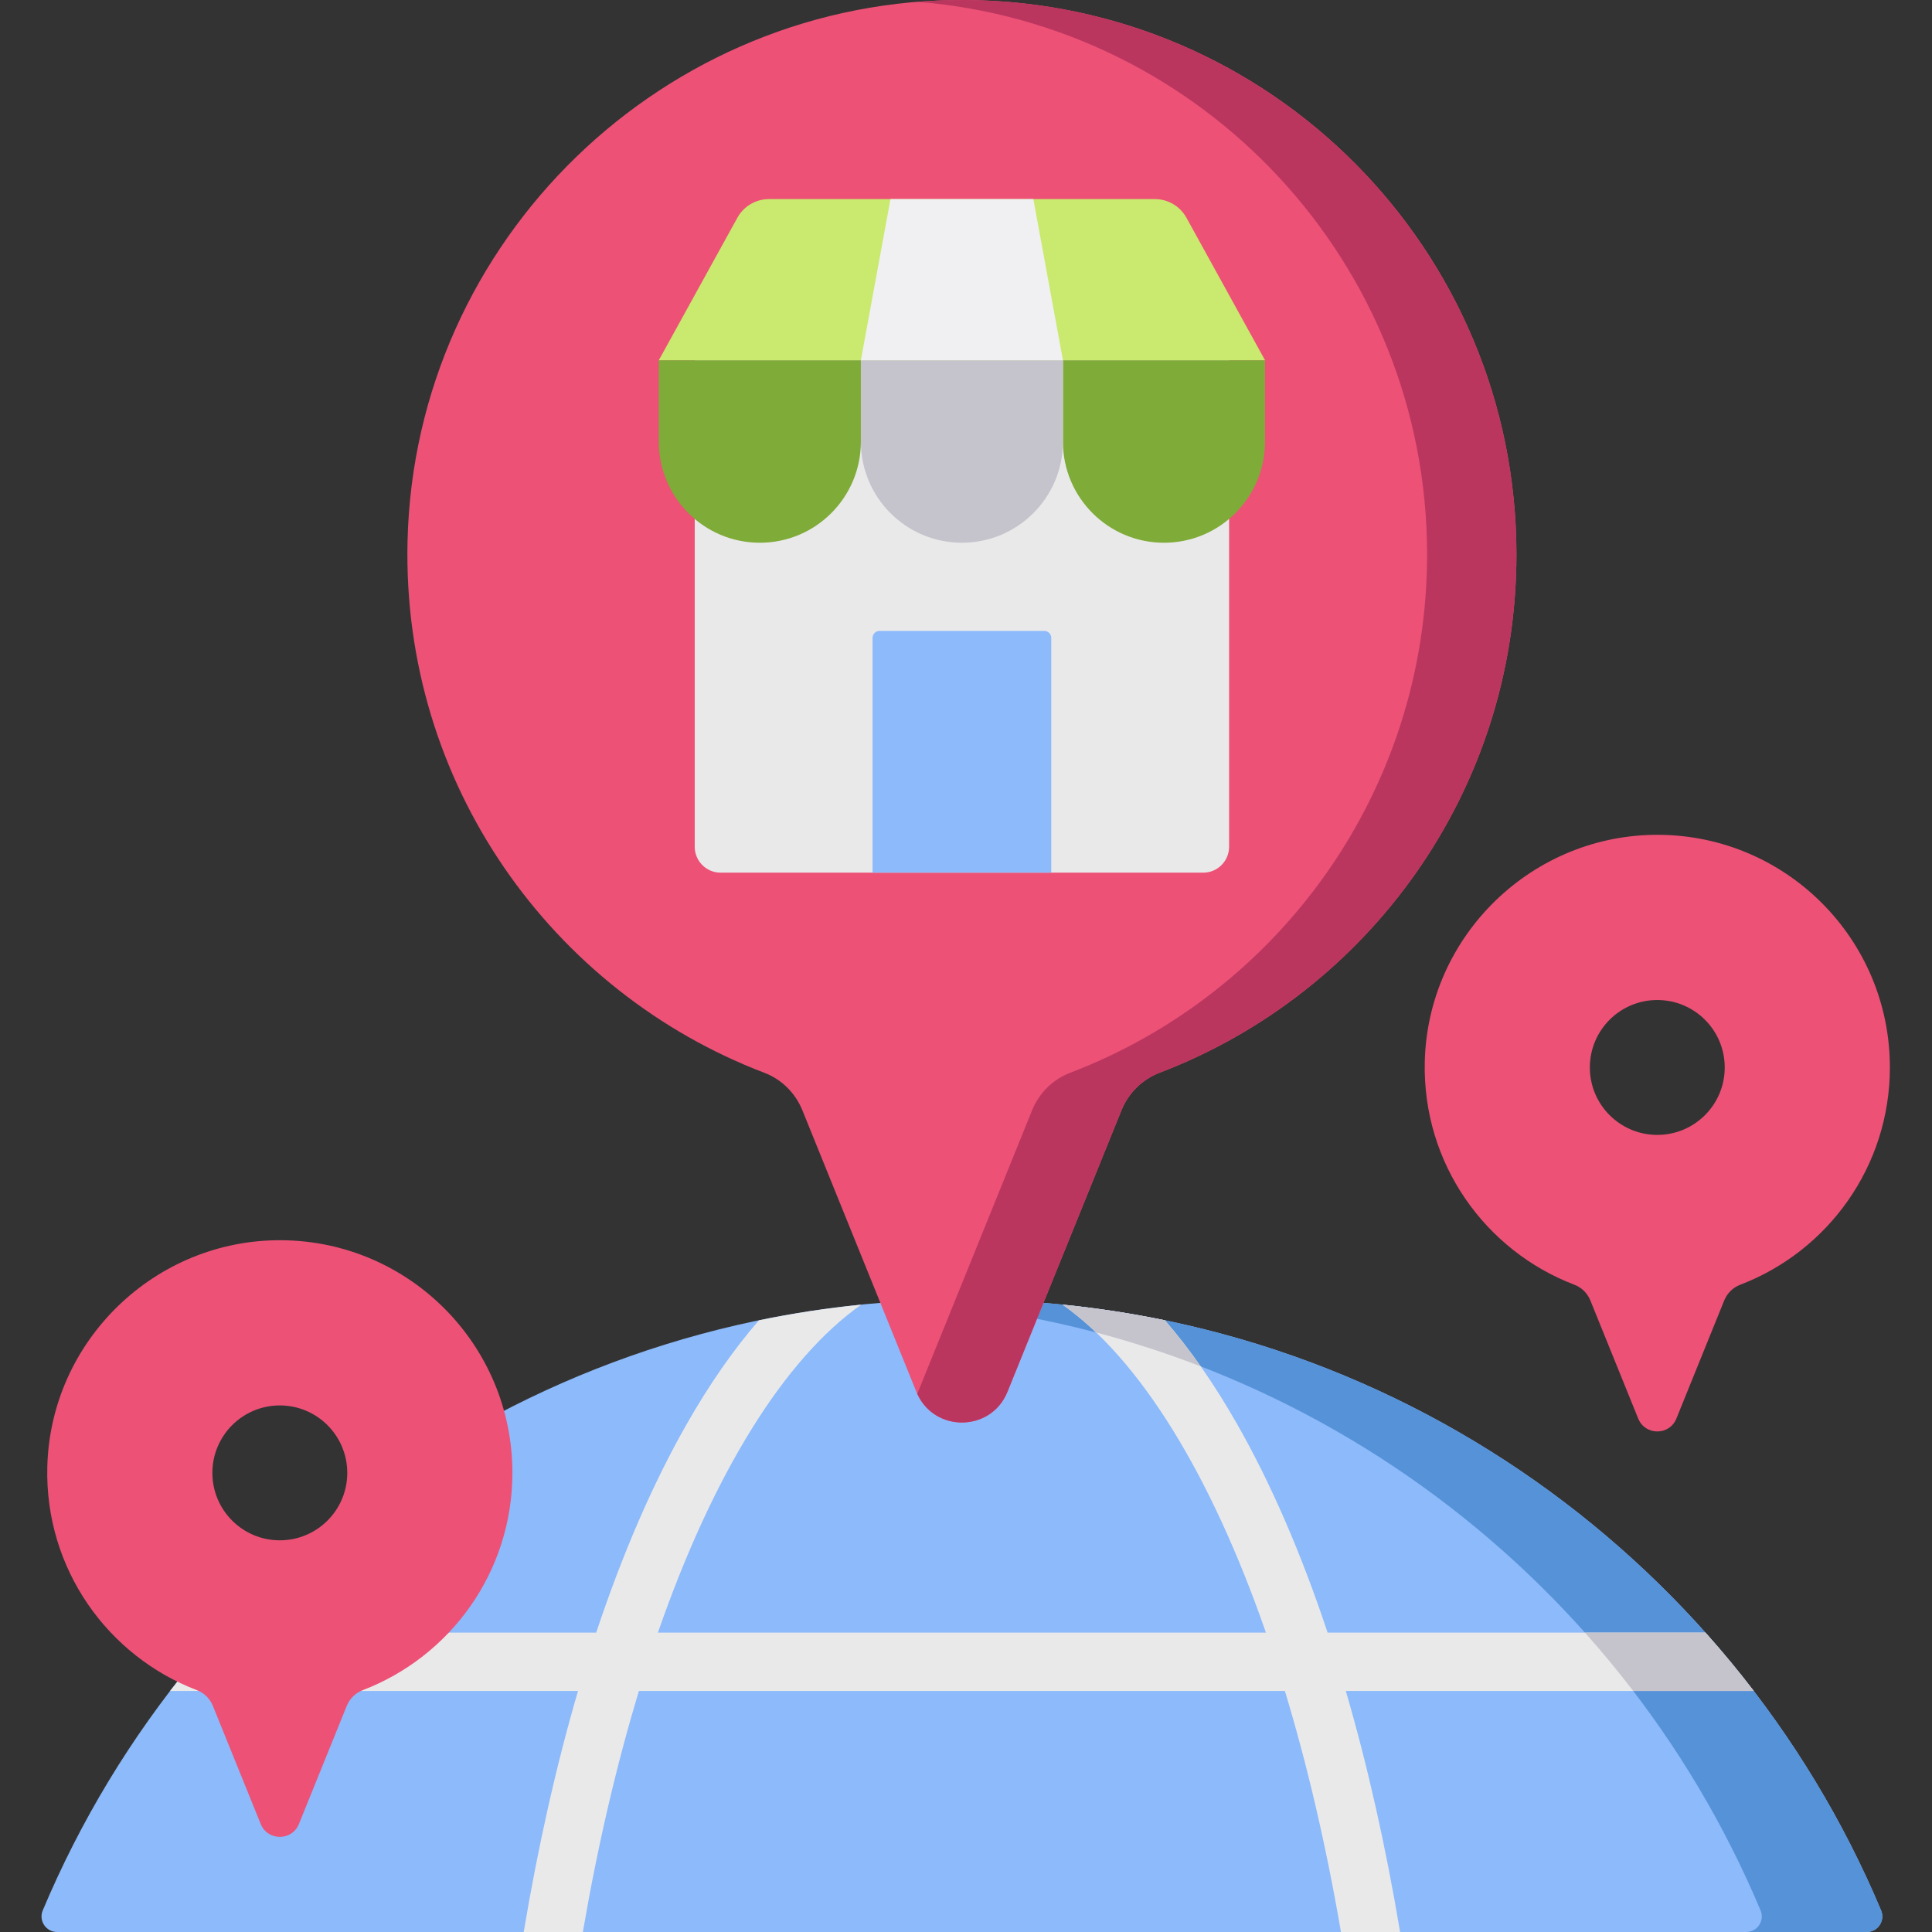
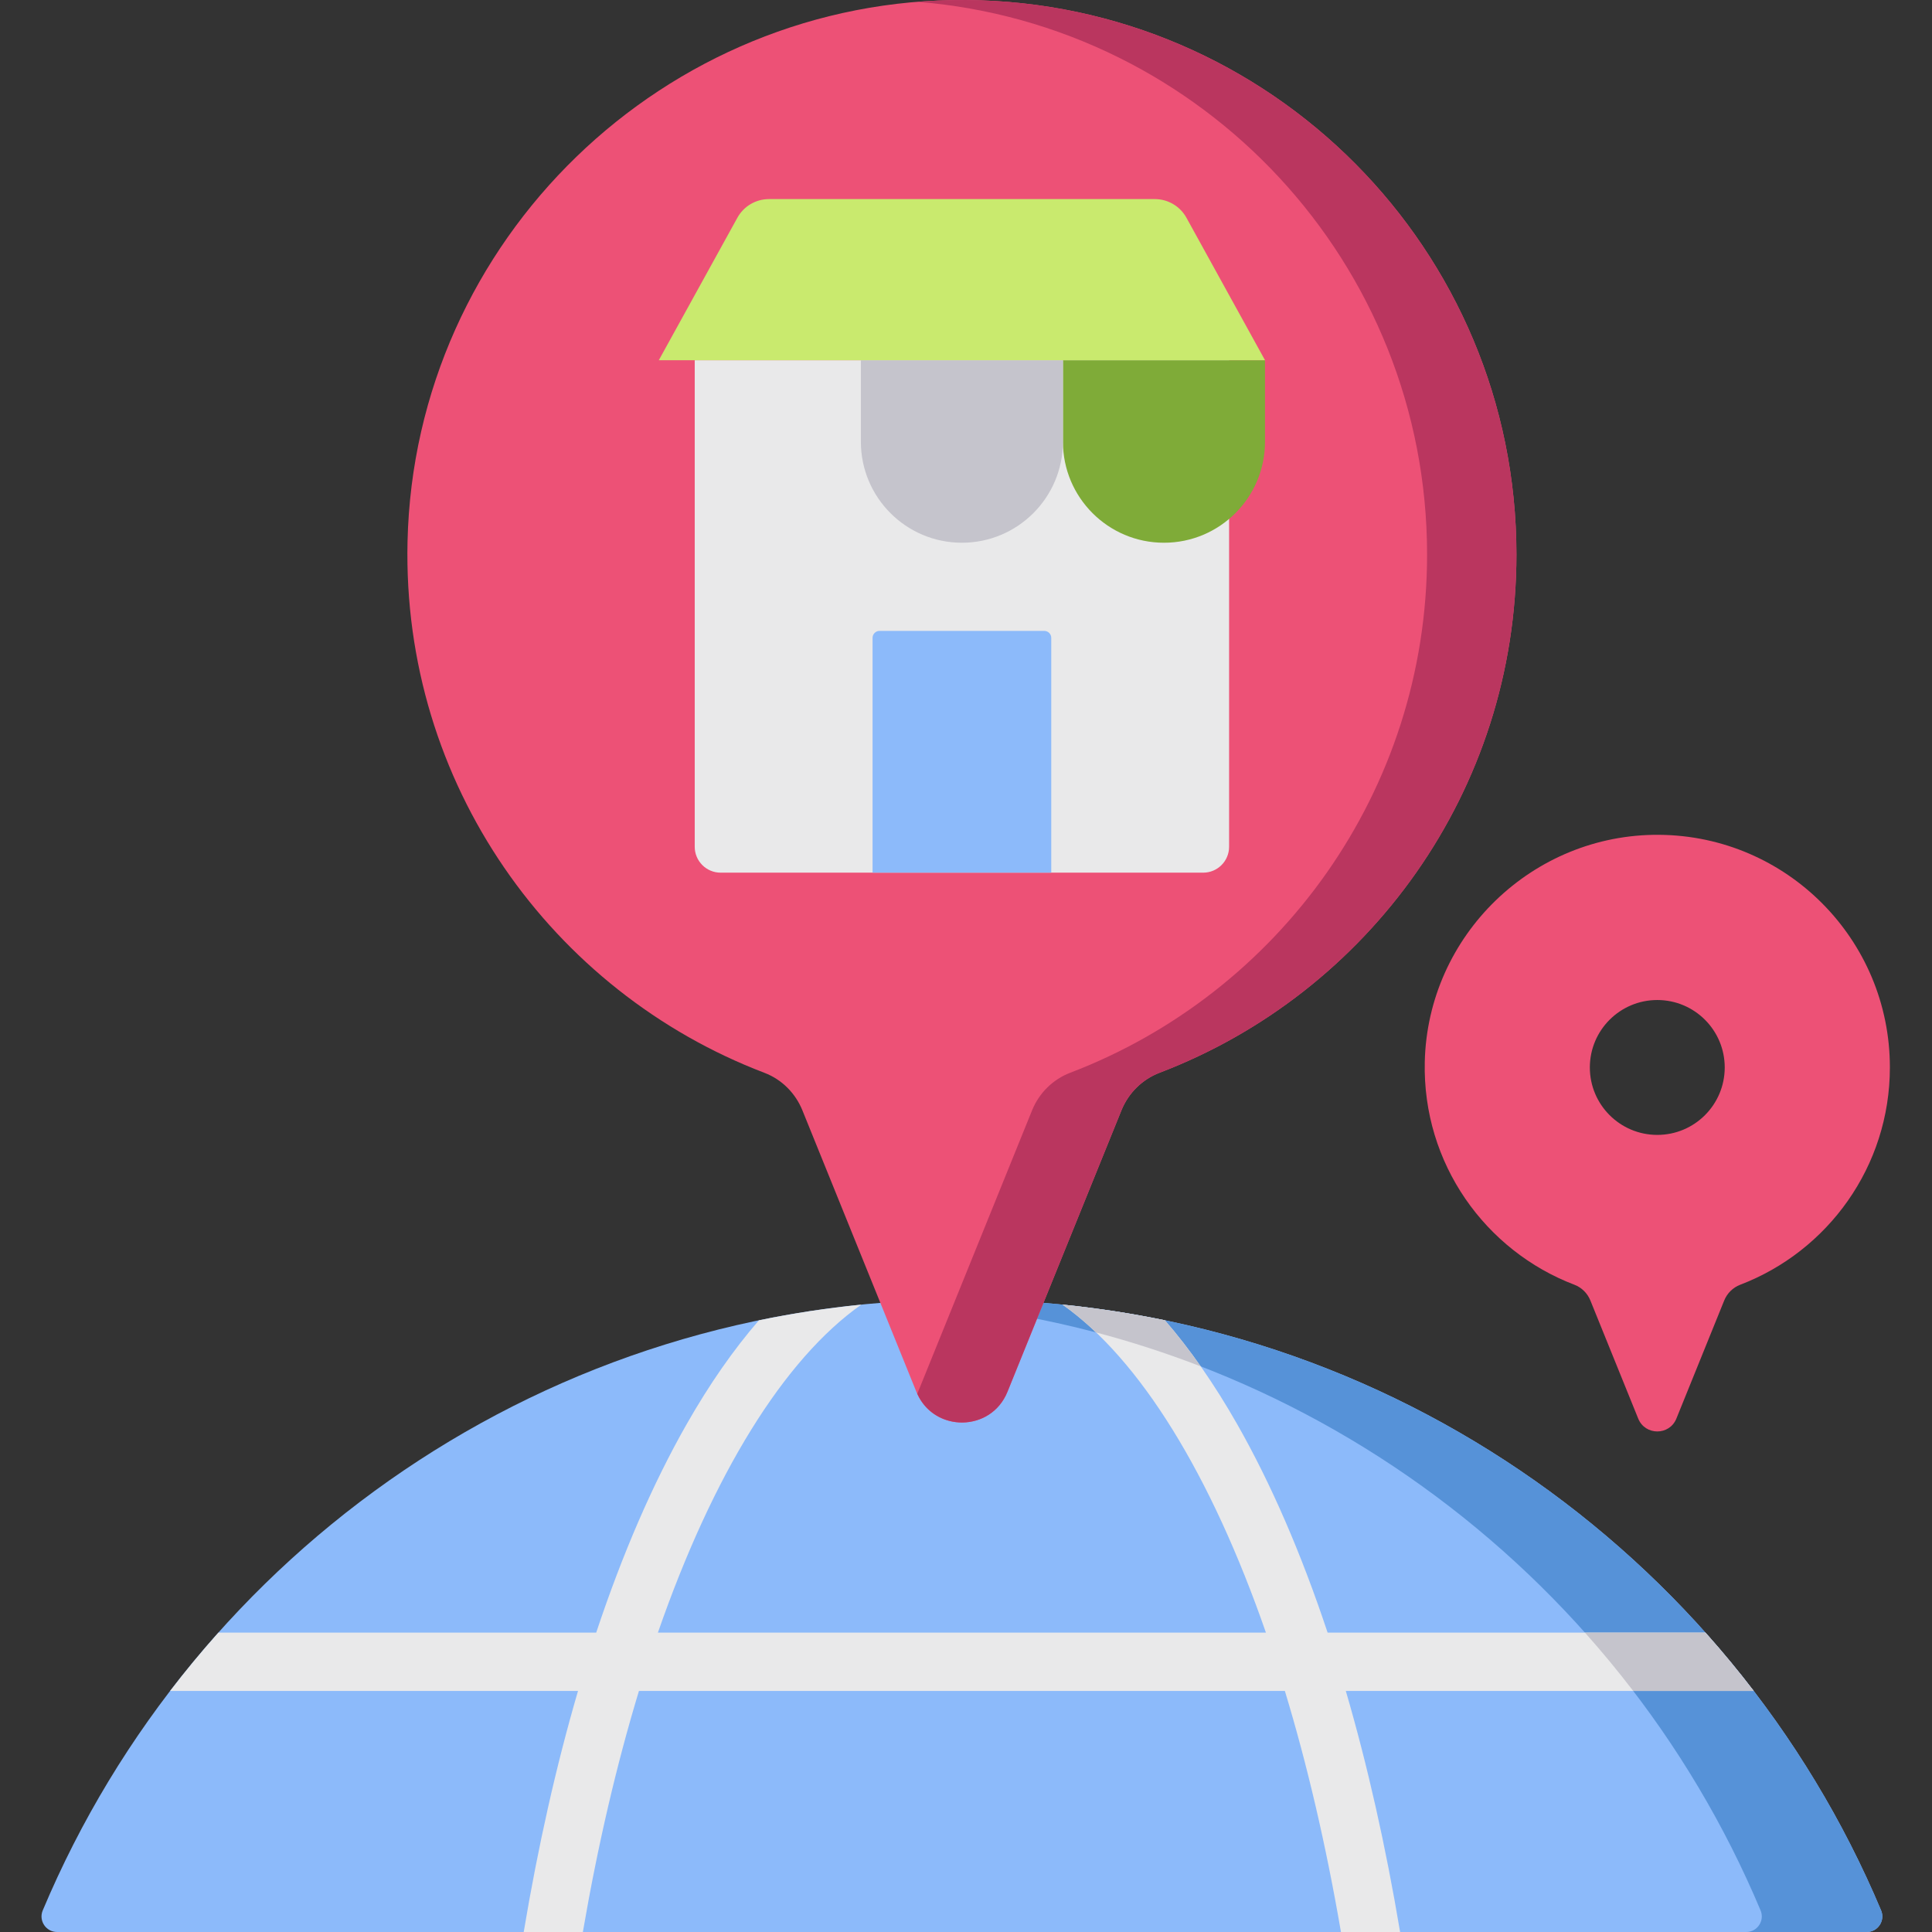
<svg xmlns="http://www.w3.org/2000/svg" height="512pt" viewBox="-11 0 512 512" width="512pt">
  <rect x="-11" y="0" width="512" height="512" fill="#333333" stroke="none" />
  <path d="m483.703 512h-479.574c-2.949 0-4.945-3.008-3.801-5.727 39.965-95.094 133.977-161.871 243.59-161.871s203.625 66.777 243.59 161.871c1.141 2.719-.855 5.727-3.805 5.727zm0 0" fill="#8cbafa" />
  <path d="m487.508 506.273c-39.965-95.094-133.977-161.867-243.59-161.867-5.363 0-10.688.164-15.969.48 102.711 6.125 189.613 70.945 227.621 161.387 1.145 2.719-.855 5.727-3.801 5.727h31.934c2.949 0 4.945-3.008 3.805-5.727zm0 0" fill="#5692d8" />
  <path d="m345.656 448.117h108.098c-4.07-5.316-8.34-10.469-12.793-15.453h-100.129c-6.949-20.887-14.988-39.465-23.961-55.23-6.062-10.645-12.469-19.836-19.16-27.539-8.887-1.836-17.938-3.23-27.125-4.152 20.477 14.426 39.297 44.914 53.898 86.922h-161.133c14.602-42.012 33.422-72.496 53.898-86.922-9.188.926-18.238 2.316-27.125 4.152-6.691 7.703-13.102 16.895-19.16 27.539-8.977 15.766-17.012 34.344-23.965 55.23h-100.125c-4.453 4.984-8.723 10.137-12.793 15.453h108.098c-5.742 19.652-10.57 41.074-14.391 63.883h15.676c3.969-23.098 8.988-44.527 14.863-63.883h171.176c5.879 19.355 10.895 40.785 14.863 63.883h15.676c-3.82-22.809-8.648-44.23-14.387-63.883zm0 0" fill="#e9e9ea" />
  <path d="m447.512 440.281c-.02-.027-.047-.055-.066-.082-2.117-2.551-4.277-5.062-6.484-7.535h-31.934c4.453 4.984 8.715 10.137 12.785 15.453h31.941c-1.008-1.316-2.027-2.625-3.062-3.922-.062-.078-.129-.16-.195-.242-.984-1.23-1.977-2.457-2.984-3.672zm0 0" fill="#c5c4cc" />
  <path d="m297.711 349.895c-2.152-.445-4.312-.859-6.48-1.254-.125-.023-.246-.043-.371-.066-4.395-.789-8.824-1.469-13.289-2.035-.102-.012-.203-.023-.301-.035-2.223-.281-4.449-.535-6.688-.762 3 2.113 5.961 4.582 8.883 7.367 9.465 2.496 18.715 5.508 27.734 8.996-3.094-4.414-6.258-8.488-9.488-12.211zm0 0" fill="#c5c4cc" />
  <path d="m390.871 146.957c0-80.777-65.172-146.332-145.801-146.953-79.941-.613-146.238 63.578-148.07 143.504-1.469 64.207 38.254 119.324 94.582 140.801 4.594 1.75 8.215 5.387 10.062 9.941l30.211 74.605c4.387 10.836 19.734 10.836 24.125 0l30.215-74.605c1.852-4.582 5.512-8.207 10.125-9.969 55.281-21.105 94.551-74.625 94.551-137.324zm0 0" fill="#ed5176" />
  <path d="m245.07.004c-4.344-.031-8.648.137-12.906.477 75.582 6.074 135.027 69.328 135.027 146.477 0 62.699-39.27 116.219-94.551 137.324-4.617 1.762-8.273 5.387-10.129 9.965l-30.211 74.605c-.07.172-.148.332-.223.496 4.652 10.332 19.582 10.172 23.902-.496l30.211-74.605c1.855-4.578 5.512-8.203 10.129-9.965 55.281-21.105 94.551-74.625 94.551-137.324 0-80.777-65.172-146.332-145.801-146.953zm0 0" fill="#ba365f" />
  <path d="m173.109 95.461v128.941c0 3.789 3.074 6.863 6.863 6.863h127.887c3.793 0 6.863-3.074 6.863-6.863v-128.941zm0 0" fill="#e9e9ea" />
  <path d="m270.691 95.461v21.594c0 14.789 11.988 26.777 26.773 26.777 14.789 0 26.777-11.988 26.777-26.777v-21.594zm0 0" fill="#7fab38" />
-   <path d="m163.59 95.461v21.594c0 14.789 11.988 26.777 26.777 26.777 14.785 0 26.773-11.988 26.773-26.777v-21.594zm0 0" fill="#7fab38" />
  <path d="m217.141 95.461v21.594c0 14.789 11.988 26.777 26.777 26.777 14.785 0 26.773-11.988 26.773-26.777v-21.594zm0 0" fill="#c5c4cc" />
  <path d="m184.414 57.703-20.824 37.758h160.652l-20.824-37.758c-1.68-3.047-4.887-4.941-8.367-4.941h-102.27c-3.48 0-6.688 1.895-8.367 4.941zm0 0" fill="#c9ea6e" />
-   <path d="m270.691 95.461h-53.547l7.844-42.703h37.859zm0 0" fill="#f0f0f2" />
  <path d="m220.238 169.051v62.215h47.355v-62.215c0-1.027-.832-1.859-1.855-1.859h-43.645c-1.023 0-1.855.832-1.855 1.859zm0 0" fill="#8cbafa" />
  <g fill="#ed5176">
    <path d="m428.684 221.234c-33.531-.258-61.34 26.664-62.105 60.188-.617 26.93 16.043 50.051 39.668 59.055 1.93.734 3.449 2.262 4.223 4.172l12.672 31.289c1.84 4.547 8.277 4.547 10.117 0l12.672-31.289c.777-1.922 2.312-3.441 4.246-4.18 23.188-8.855 39.66-31.301 39.66-57.602 0-33.879-27.336-61.375-61.152-61.633zm-.484 79.527c-9.871 0-17.875-8.004-17.875-17.875 0-9.871 8.004-17.871 17.875-17.871 9.867 0 17.871 8 17.871 17.871 0 9.871-8 17.875-17.871 17.875zm0 0" />
-     <path d="m63.637 328.672c-33.527-.258-61.336 26.668-62.105 60.191-.617 26.93 16.047 50.047 39.672 59.055 1.926.734 3.445 2.258 4.219 4.172l12.672 31.289c1.844 4.547 8.277 4.547 10.121 0l12.672-31.293c.777-1.918 2.312-3.441 4.246-4.18 23.188-8.852 39.656-31.301 39.656-57.598 0-33.879-27.332-61.375-61.152-61.637zm-.484 79.527c-9.871 0-17.871-8-17.871-17.871s8.004-17.875 17.871-17.875c9.871 0 17.875 8.004 17.875 17.875s-8.004 17.871-17.875 17.871zm0 0" />
  </g>
</svg>